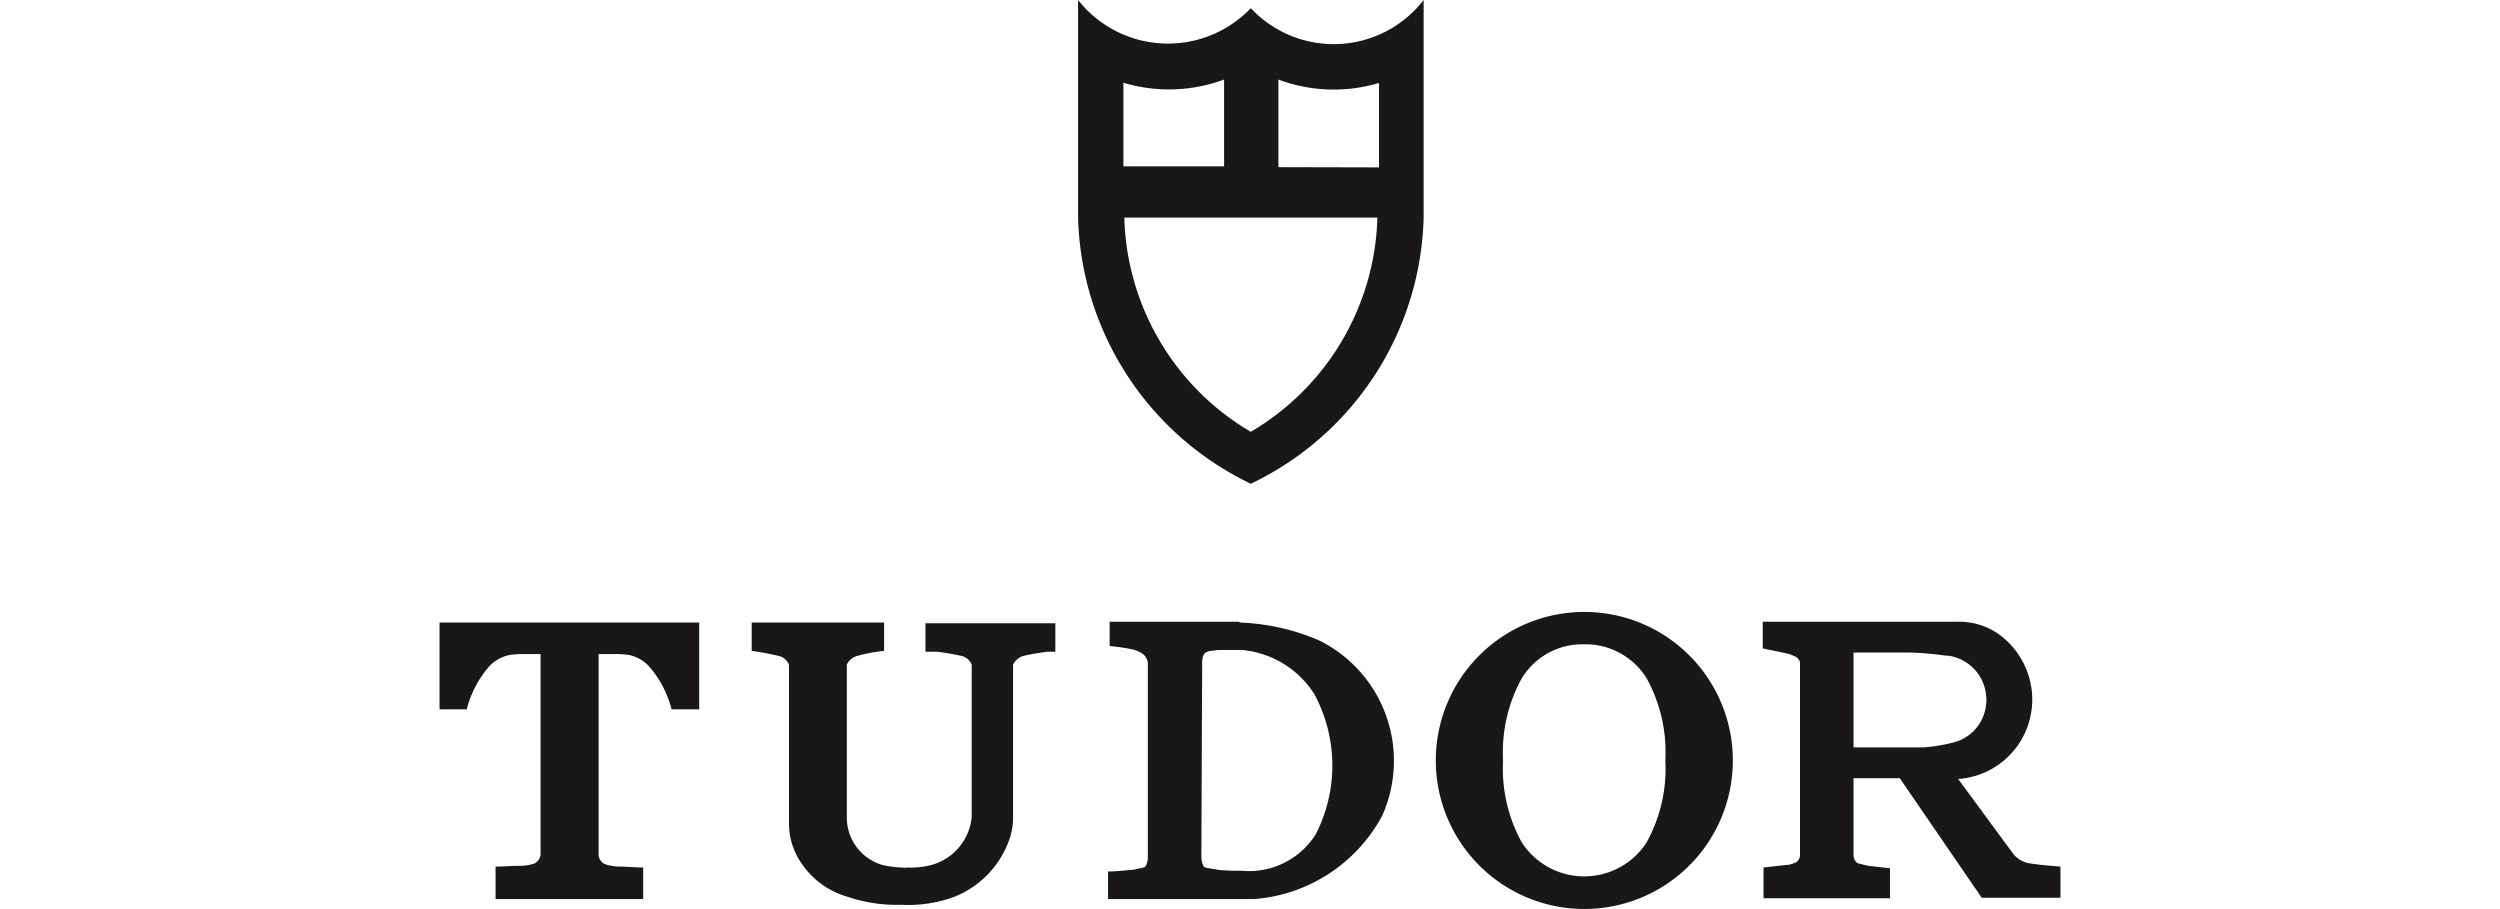
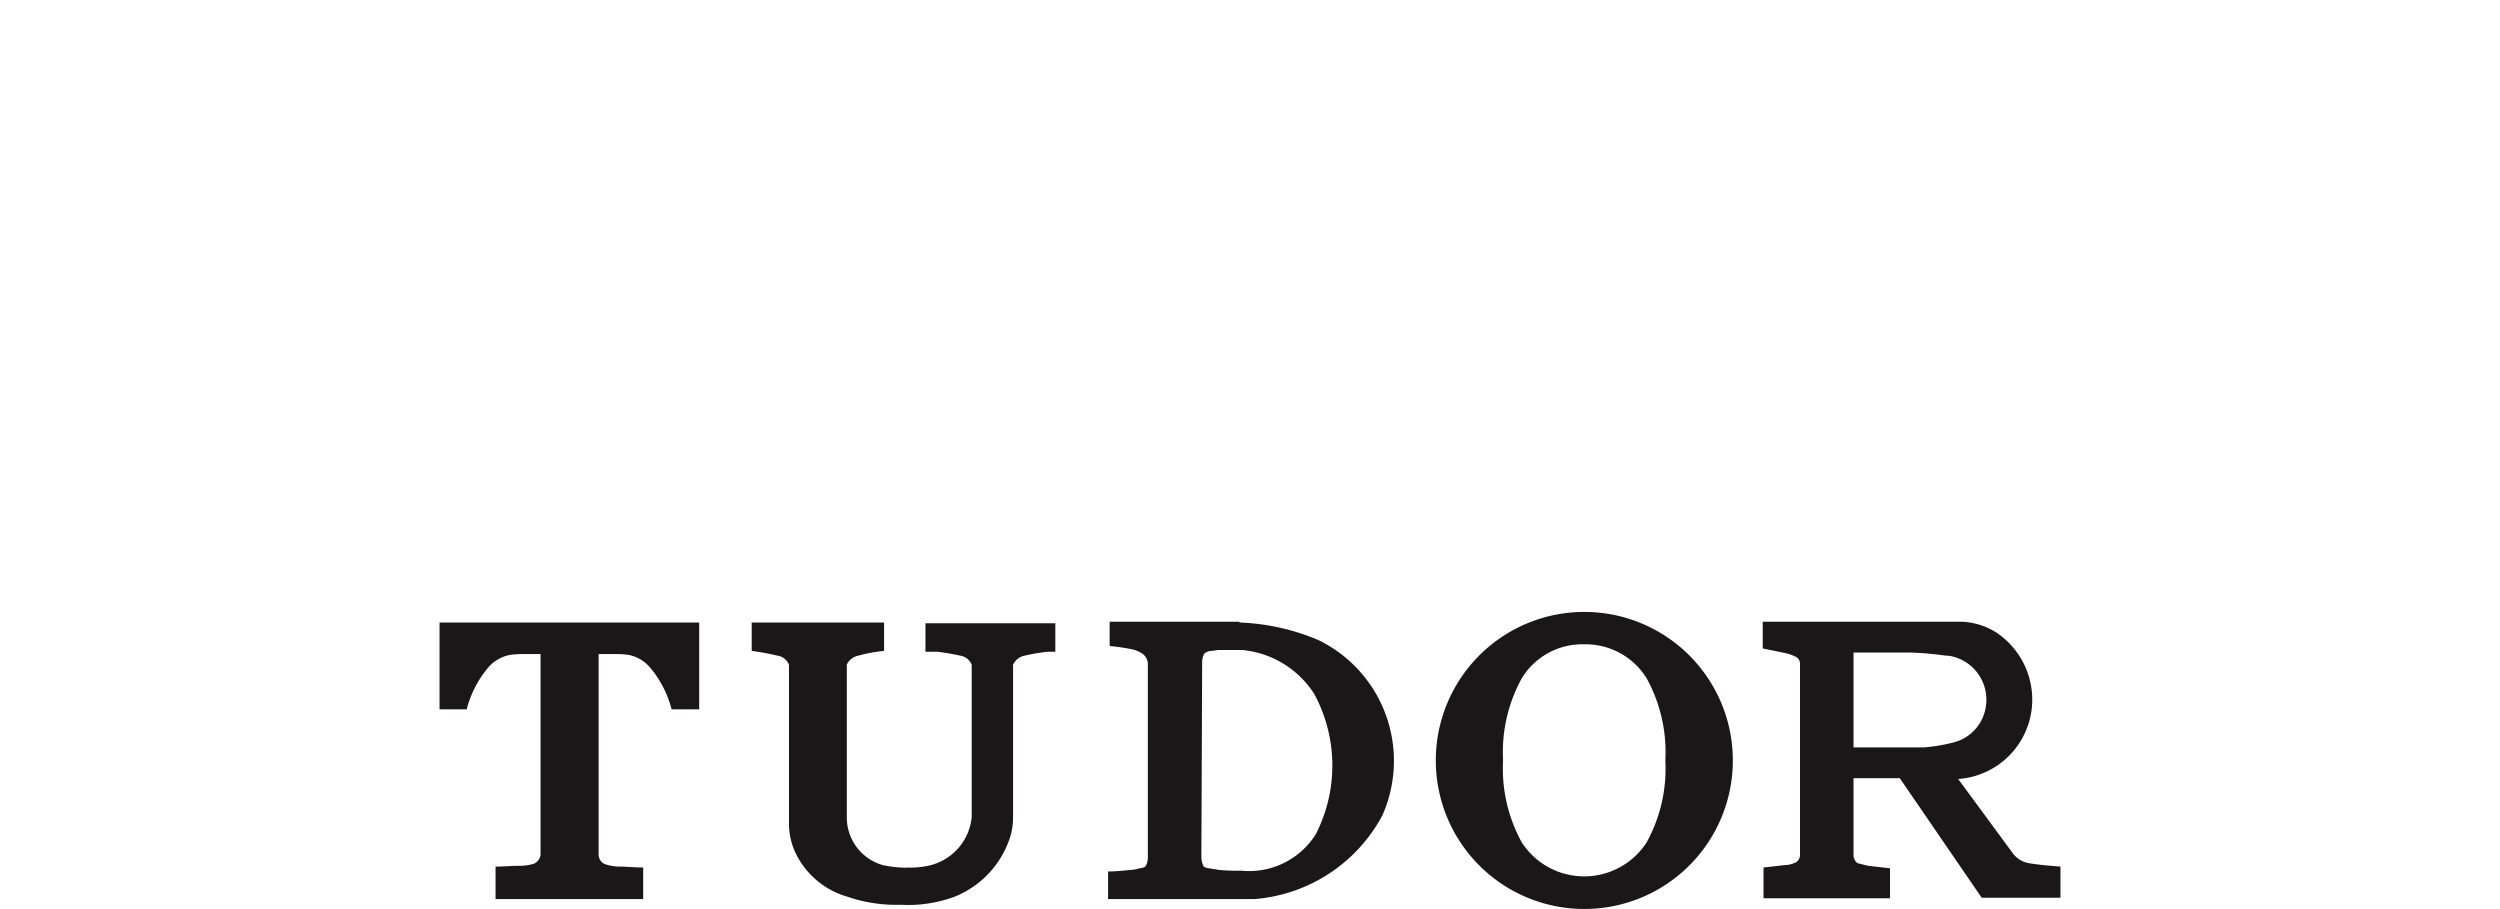
<svg xmlns="http://www.w3.org/2000/svg" viewBox="0 0 220 80">
  <defs>
    <style>.cls-1{fill:none;}.cls-2{fill:#191717;}</style>
  </defs>
  <g id="Layer_2" data-name="Layer 2">
    <g id="Layer_1-2" data-name="Layer 1">
-       <rect class="cls-1" width="220" height="80" />
-       <path id="path1917" class="cls-2" d="M121.35,14.73V7.3A13.88,13.88,0,0,1,112.5,7v7.71Zm-13.63,0V7a13.94,13.94,0,0,1-8.86.28v7.36h8.86Zm17.56,4.42a26.69,26.69,0,0,1-15.21,23.42,26.76,26.76,0,0,1-15.2-23.42V0a10.08,10.08,0,0,0,15.2.72A10,10,0,0,0,125.28,0Zm-4.07,0H98.94A22.55,22.55,0,0,0,110.07,38a22.58,22.58,0,0,0,11.14-18.85" />
      <path id="path1929" class="cls-2" d="M171.89,65.34a3.82,3.82,0,0,0,2.86-3.14,3.91,3.91,0,0,0-3.29-4.5h-.21a27,27,0,0,0-3.35-.28h-4.79v8.35h6.21a15.16,15.16,0,0,0,2.57-.43m-4.71,3.14h-4.07v6.79a.9.9,0,0,0,.29.64.22.22,0,0,0,.14.07l.86.21,1.92.22v2.64H155.19V76.34l1.93-.22a1.9,1.9,0,0,0,.85-.21.24.24,0,0,0,.14-.07.78.78,0,0,0,.29-.65V58.49a.68.68,0,0,0-.29-.64c-.07-.07-.07-.07-.14-.07a3.09,3.09,0,0,0-.78-.29l-2.07-.43V54.71h17.27a6.1,6.1,0,0,1,3.36,1,7.11,7.11,0,0,1,3.07,5.35,7,7,0,0,1-6.5,7.49l4.78,6.5a2.26,2.26,0,0,0,1.57.93c.86.14,1.79.21,2.65.28V79h-6.93ZM139.41,53.85a13.07,13.07,0,1,1-13.06,13.06,13.07,13.07,0,0,1,13.06-13.06m5.5,20.27a13.46,13.46,0,0,0,1.64-7.21,13.48,13.48,0,0,0-1.64-7.21,6.31,6.31,0,0,0-5.5-3,6.23,6.23,0,0,0-5.5,3,13.48,13.48,0,0,0-1.64,7.21,13.46,13.46,0,0,0,1.64,7.21,6.54,6.54,0,0,0,11,0M109.07,54.78a19.55,19.55,0,0,1,7,1.57,11.82,11.82,0,0,1,5.57,15.42,14,14,0,0,1-11.28,7.35H97.51V76.69c.64,0,1.28-.07,2-.14a3.05,3.05,0,0,0,.78-.14,1.2,1.2,0,0,0,.5-.15,1.53,1.53,0,0,0,.22-.85V58.35a1.16,1.16,0,0,0-.65-.93,2.58,2.58,0,0,0-.78-.29,18.31,18.31,0,0,0-1.93-.28V54.71h11.42ZM106,57.49a1.46,1.46,0,0,0-.21.79l-.07,17.13a1.9,1.9,0,0,0,.21.85,1,1,0,0,0,.5.15c.29.07.5.07.79.14a18.25,18.25,0,0,0,2,.07,6.93,6.93,0,0,0,6.57-3.21,13.26,13.26,0,0,0-.14-12.35,8.46,8.46,0,0,0-6.35-3.86h-2c-.29,0-.5.08-.79.08a1.13,1.13,0,0,0-.5.21M43.61,79.05V76.26h.07c.64,0,1.36-.07,2-.07A4.15,4.15,0,0,0,47,76a1,1,0,0,0,.57-.79V57.56H46.25a8.86,8.86,0,0,0-1.36.07A3.34,3.34,0,0,0,43,58.7a9.27,9.27,0,0,0-1.93,3.72H38.68V54.78H61.53v7.64H59.1a9.27,9.27,0,0,0-1.93-3.72,3.34,3.34,0,0,0-1.85-1.07A8.41,8.41,0,0,0,54,57.56H52.68V75.27a.94.94,0,0,0,.57.78,4.08,4.08,0,0,0,1.28.21c.64,0,1.36.08,2,.08h.07v2.78h-13ZM79.8,76.34a7.47,7.47,0,0,0,1.86-.15,4.85,4.85,0,0,0,3.85-4.28V58.63a.42.42,0,0,0-.07-.28,1.27,1.27,0,0,0-.93-.65,20.8,20.8,0,0,0-2.07-.35h-1v-2.5H92.87v2.5h-.65a18.6,18.6,0,0,0-2.07.35,1.42,1.42,0,0,0-.92.65.38.38,0,0,0-.08.28V71.91a5.87,5.87,0,0,1-.42,2.21A8.41,8.41,0,0,1,84,78.91a11.71,11.71,0,0,1-4.72.71,13.28,13.28,0,0,1-4.71-.71,7.3,7.3,0,0,1-4.5-3.72,6.13,6.13,0,0,1-.64-2.71V58.63a.42.42,0,0,0-.07-.28,1.27,1.27,0,0,0-.93-.65,22,22,0,0,0-2.28-.42v-2.5H77.8v2.5a13.21,13.21,0,0,0-2.28.42,1.44,1.44,0,0,0-.93.65.42.42,0,0,0-.07.28V72a4.35,4.35,0,0,0,3.21,4.14,10.48,10.48,0,0,0,2.07.22" />
    </g>
  </g>
</svg>